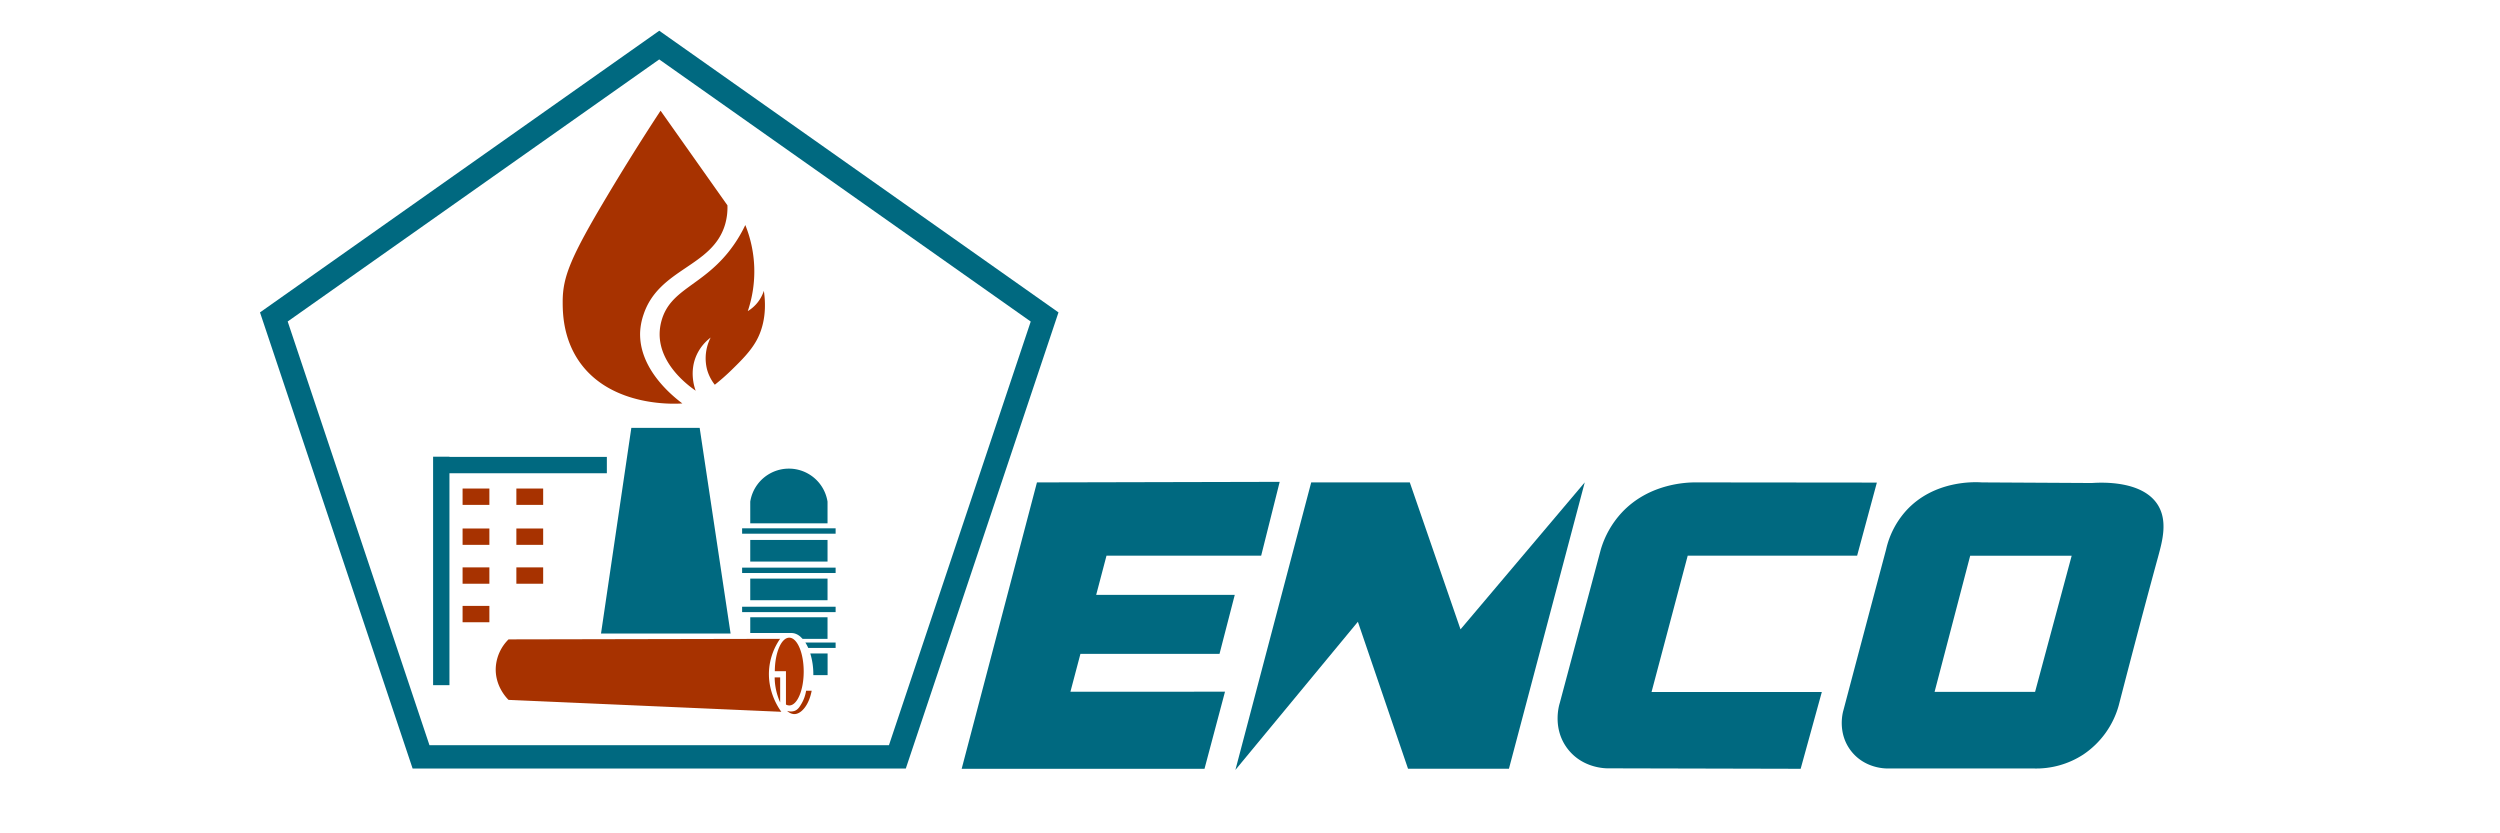
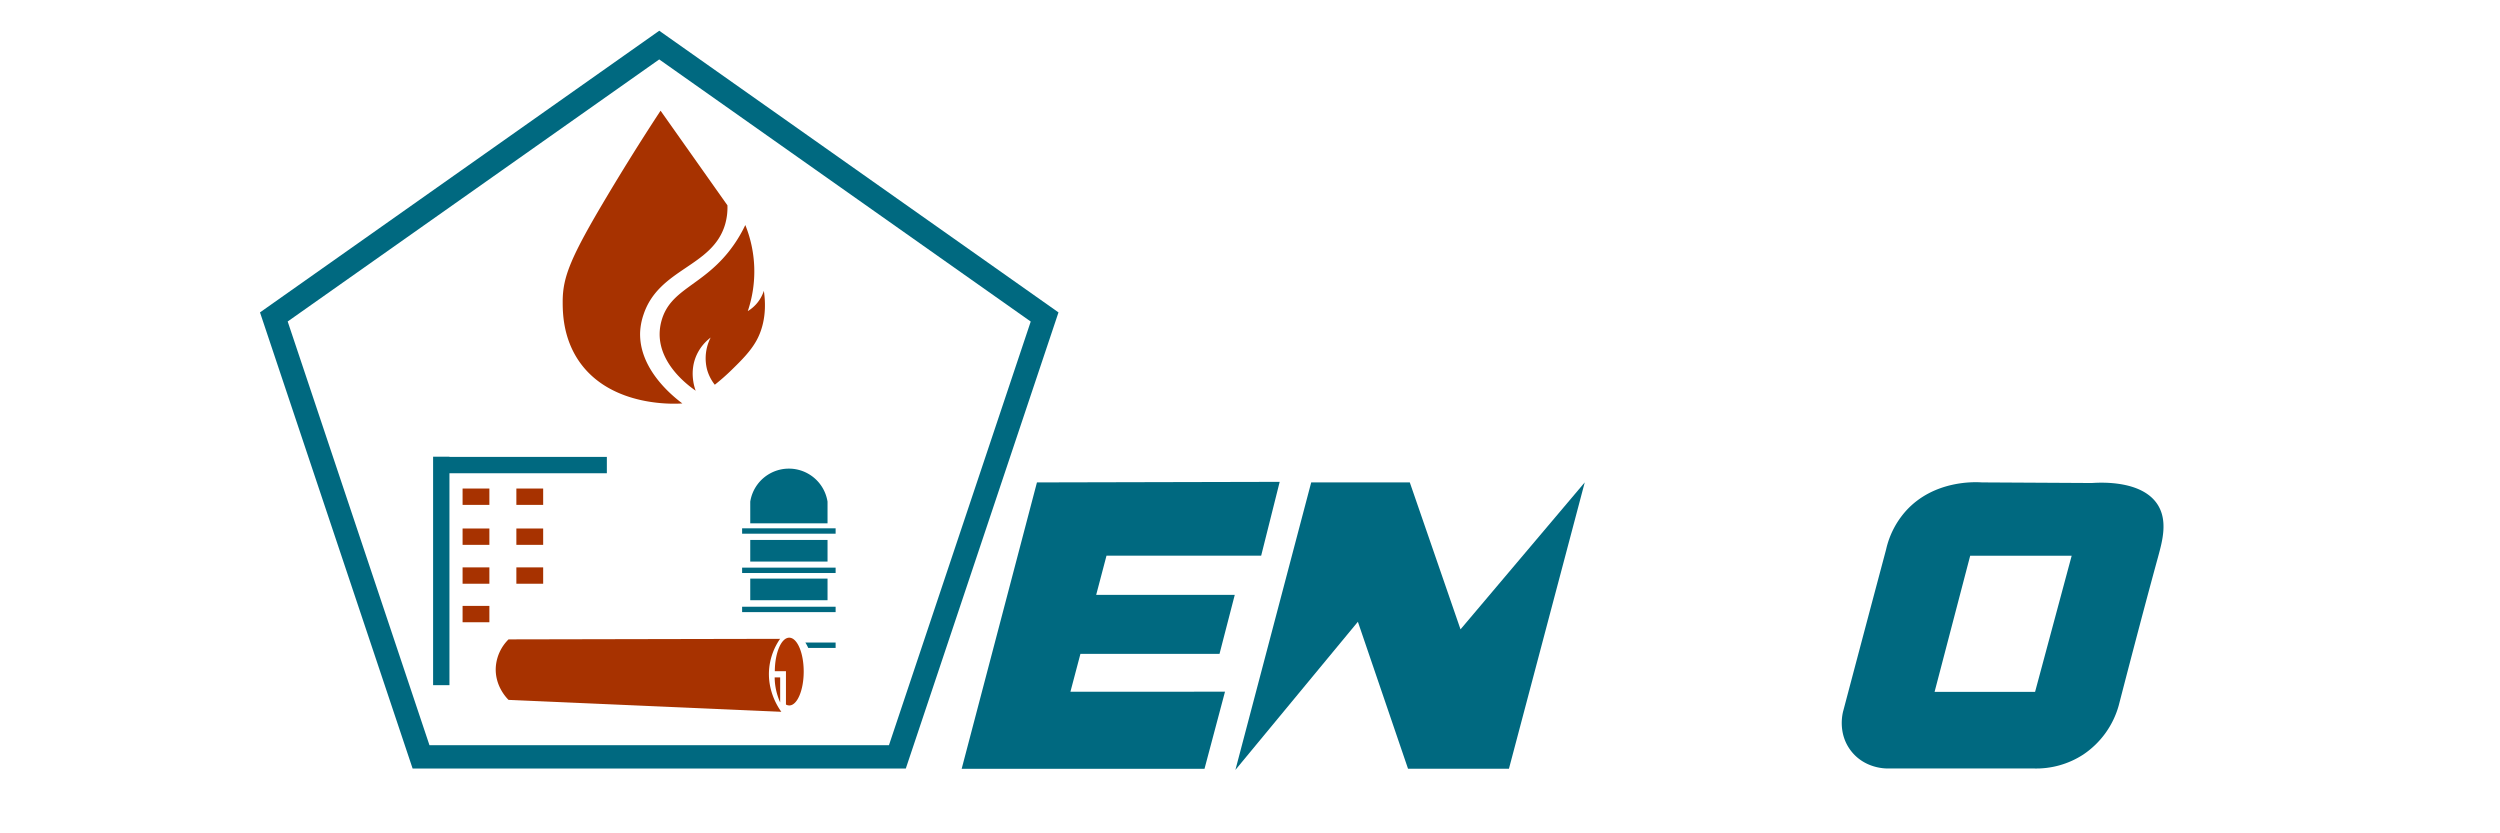
<svg xmlns="http://www.w3.org/2000/svg" id="Слой_1" data-name="Слой 1" viewBox="0 0 1500 500">
  <defs>
    <style>.cls-1{fill:#006980;}.cls-2{fill:#a73200;}.cls-3{fill:#b13601;}</style>
  </defs>
  <path class="cls-1" d="M543.49,461.1H247.56L156,187.44l239.55-169,239.54,169Zm-285.82-14H533.38l85.06-254.17L395.53,35.65,172.61,192.89Z" />
  <path class="cls-2" d="M417.4,234.43c-4.83-3.36-21.57-15.81-21.62-33.85a30.33,30.33,0,0,1,1.11-8.07c5.13-18.7,23.54-20.69,40.09-41.19a82,82,0,0,0,10.2-16.3,74.31,74.31,0,0,1,1.49,51.65,22.23,22.23,0,0,0,9.64-12.17c2.35,15.79-2.17,25.72-4.35,29.7-3.65,6.65-9.26,12.15-14.76,17.54a129.1,129.1,0,0,1-10.32,9.1,25.8,25.8,0,0,1-4.71-9.38,27.34,27.34,0,0,1,2.23-18.93,27.47,27.47,0,0,0-8.35,10.3C413.46,222.78,416.6,232.23,417.4,234.43Z" />
  <path class="cls-2" d="M396.34,66.42c-13.07,19.92-23.7,37.21-31.73,50.66-22.31,37.35-26.94,49-27,63.74,0,6.57.11,22,10,36.19,19.44,27.83,58.58,25.3,61.79,25.05-6.26-4.71-26-20.72-25.33-42.59a38,38,0,0,1,2-10.58c9.18-28,41.48-28.57,49-54.27a36.55,36.55,0,0,0,1.39-11.42Z" />
-   <path class="cls-1" d="M419.8,256.72h-41L360.61,380.1h77.74Q429.07,318.41,419.8,256.72Z" />
  <polygon class="cls-1" points="364.11 274.14 269.67 274.14 269.67 274.02 259.86 274.02 259.86 411.1 269.67 411.1 269.67 283.95 364.11 283.95 364.11 274.14" />
  <rect class="cls-2" x="277.55" y="293.12" width="16.08" height="9.81" />
  <rect class="cls-2" x="309.82" y="293.12" width="16.08" height="9.81" />
  <rect class="cls-2" x="277.55" y="317.1" width="16.08" height="9.81" />
  <rect class="cls-2" x="309.82" y="317.1" width="16.08" height="9.81" />
  <rect class="cls-2" x="277.55" y="340.43" width="16.08" height="9.81" />
  <rect class="cls-2" x="277.55" y="363.54" width="16.08" height="9.81" />
  <rect class="cls-2" x="309.82" y="340.43" width="16.08" height="9.81" />
  <path class="cls-2" d="M305.12,383.63a25.89,25.89,0,0,0-7.65,16.72c-.62,11.17,6.52,18.46,7.65,19.58l163.67,7.15c-1.94-2.7-8.72-12.81-7.23-26.53a37.58,37.58,0,0,1,6.49-17.25Z" />
-   <path class="cls-2" d="M472.26,426.51a7,7,0,0,0,4.56,0c2-.77,3-2.45,4.23-4.56a22,22,0,0,0,2.61-7.49H487c-1.61,8.6-6.27,14.1-10.53,14A6.49,6.49,0,0,1,472.26,426.51Z" />
  <path class="cls-3" d="M473.54,382.61c-4.75,0-8.59,9-8.65,20.11h6.68v20a4.15,4.15,0,0,0,2,.55c4.77,0,8.65-9.12,8.65-20.36S478.31,382.61,473.54,382.61Z" />
  <path class="cls-2" d="M464.8,406.42a37.31,37.31,0,0,0,3.3,15v-15Z" />
  <rect class="cls-1" x="450.15" y="347.16" width="46.37" height="12.97" />
  <rect class="cls-1" x="450.15" y="323.97" width="46.37" height="12.97" />
  <path class="cls-1" d="M496.52,301a23.47,23.47,0,0,0-46.37,0v13h46.37Z" />
  <rect class="cls-1" x="445.27" y="316.99" width="56.1" height="3.23" />
  <rect class="cls-1" x="445.27" y="340.58" width="56.1" height="3.23" />
  <rect class="cls-1" x="445.27" y="364.04" width="56.1" height="3.23" />
-   <path class="cls-1" d="M496.52,370.34H450.15v9.46h24.28l.41,0c2.47,0,4.78,1.29,6.75,3.53h14.93Z" />
  <path class="cls-1" d="M484.94,388.78h16.43v-3.24H483.23A23.49,23.49,0,0,1,484.94,388.78Z" />
-   <path class="cls-1" d="M488,404.63c0,.15,0,.3,0,.45h8.56v-13H486.17A42.6,42.6,0,0,1,488,404.63Z" />
  <path class="cls-1" d="M622.17,289.45l145.64-.34L756.7,333.4H663.9l-6.19,23.51h83.15l-9.15,35.4H648.26l-6,22.71H735L722.7,461.28H577Q599.61,375.36,622.17,289.45Z" />
  <polygon class="cls-1" points="741.24 461.95 786.73 289.43 845.87 289.43 876.31 377.61 950.85 289.43 905.36 461.25 844.82 461.25 814.73 373.06 741.24 461.95" />
-   <path class="cls-1" d="M1126.12,289.55l-108.2-.11c-4.66-.05-28.19.13-45,18.27a55.83,55.83,0,0,0-12.44,22q-12.32,46.05-24.62,92.11c-.39,1.22-4.66,15.31,4.76,27.53,9.12,11.84,23.19,11.69,24.62,11.65l115.15.28,12.7-46.07H990.92l21.7-81.8h101.65Z" />
  <path class="cls-1" d="M1294.48,302.62c-9.27-14.21-33-13.24-39.38-12.81l-66-.37c-3.68-.25-28.68-1.57-45.58,17.15a51.7,51.7,0,0,0-11.86,23.09Q1118.78,378,1106,426.36c-.36,1.25-3.66,13.54,4.66,24.24,8.15,10.48,20.53,10.5,21.9,10.48h87.39a51.71,51.71,0,0,0,30.06-8.39,52.32,52.32,0,0,0,21.21-29.36c9-34.76,16.52-63.27,23.76-89.71C1297.42,324.59,1300.81,312.34,1294.48,302.62Zm-73.43,112.49h-60.3l21.36-81.66H1243Z" />
</svg>